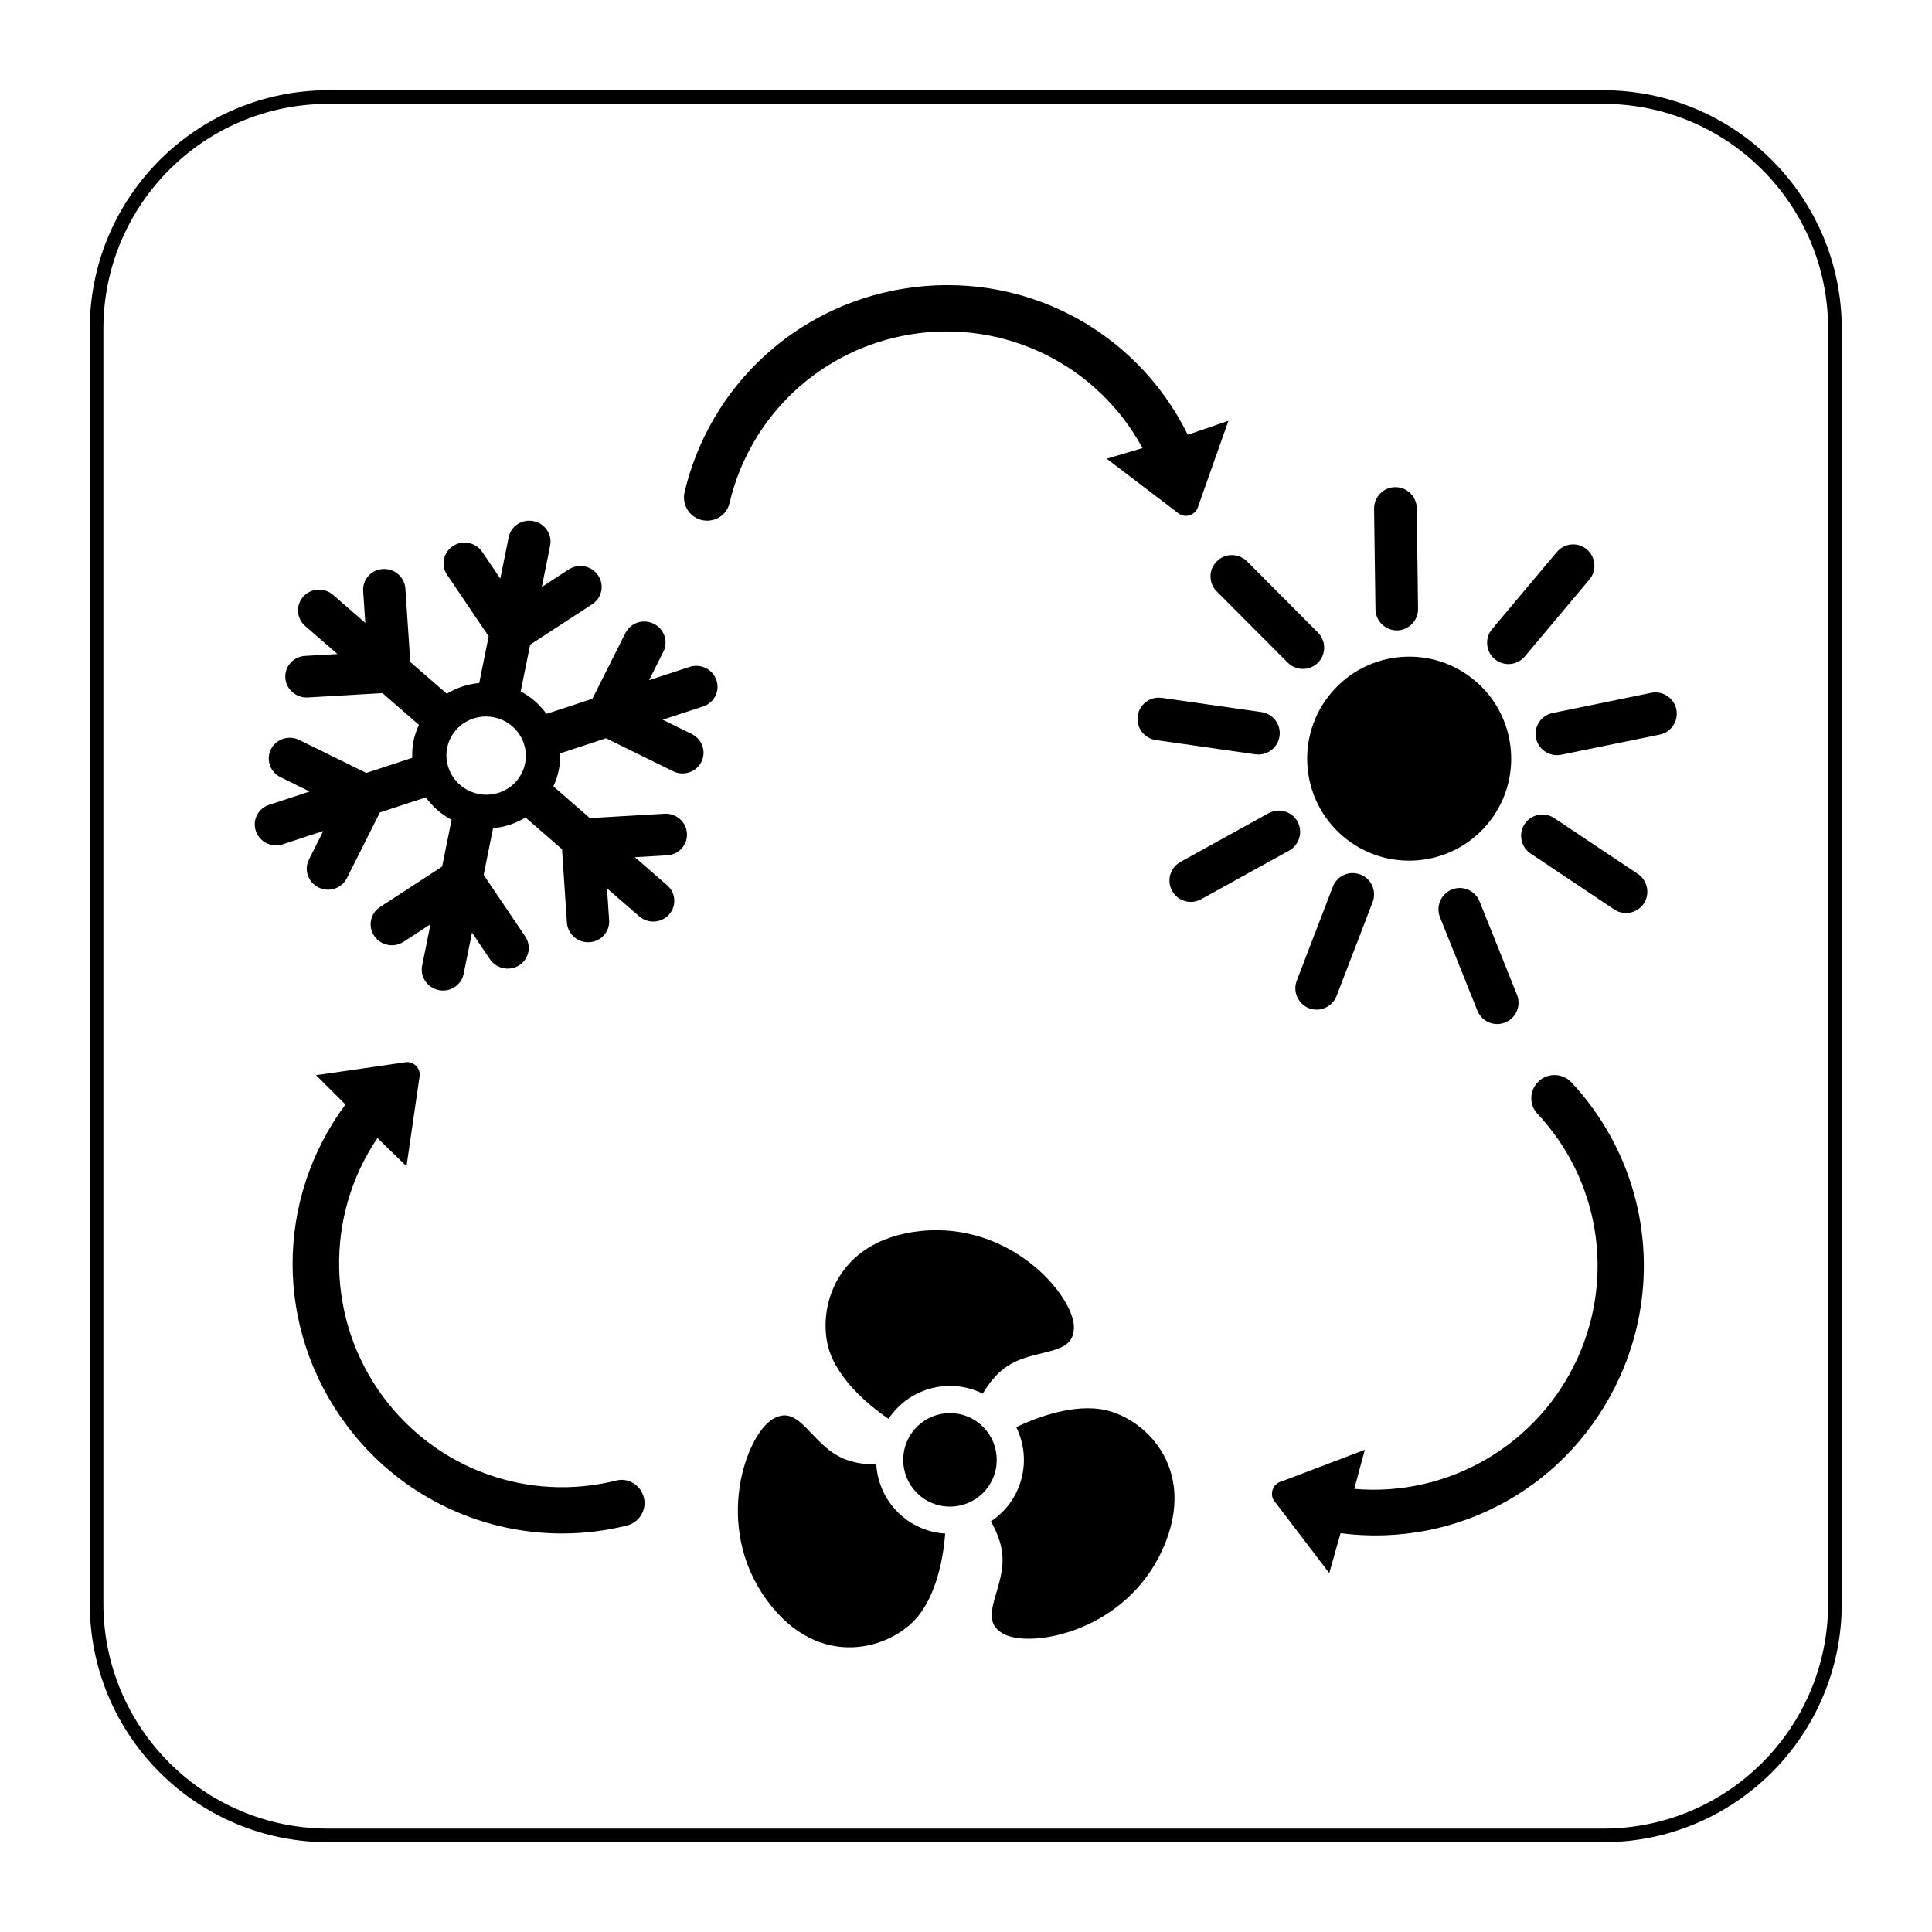
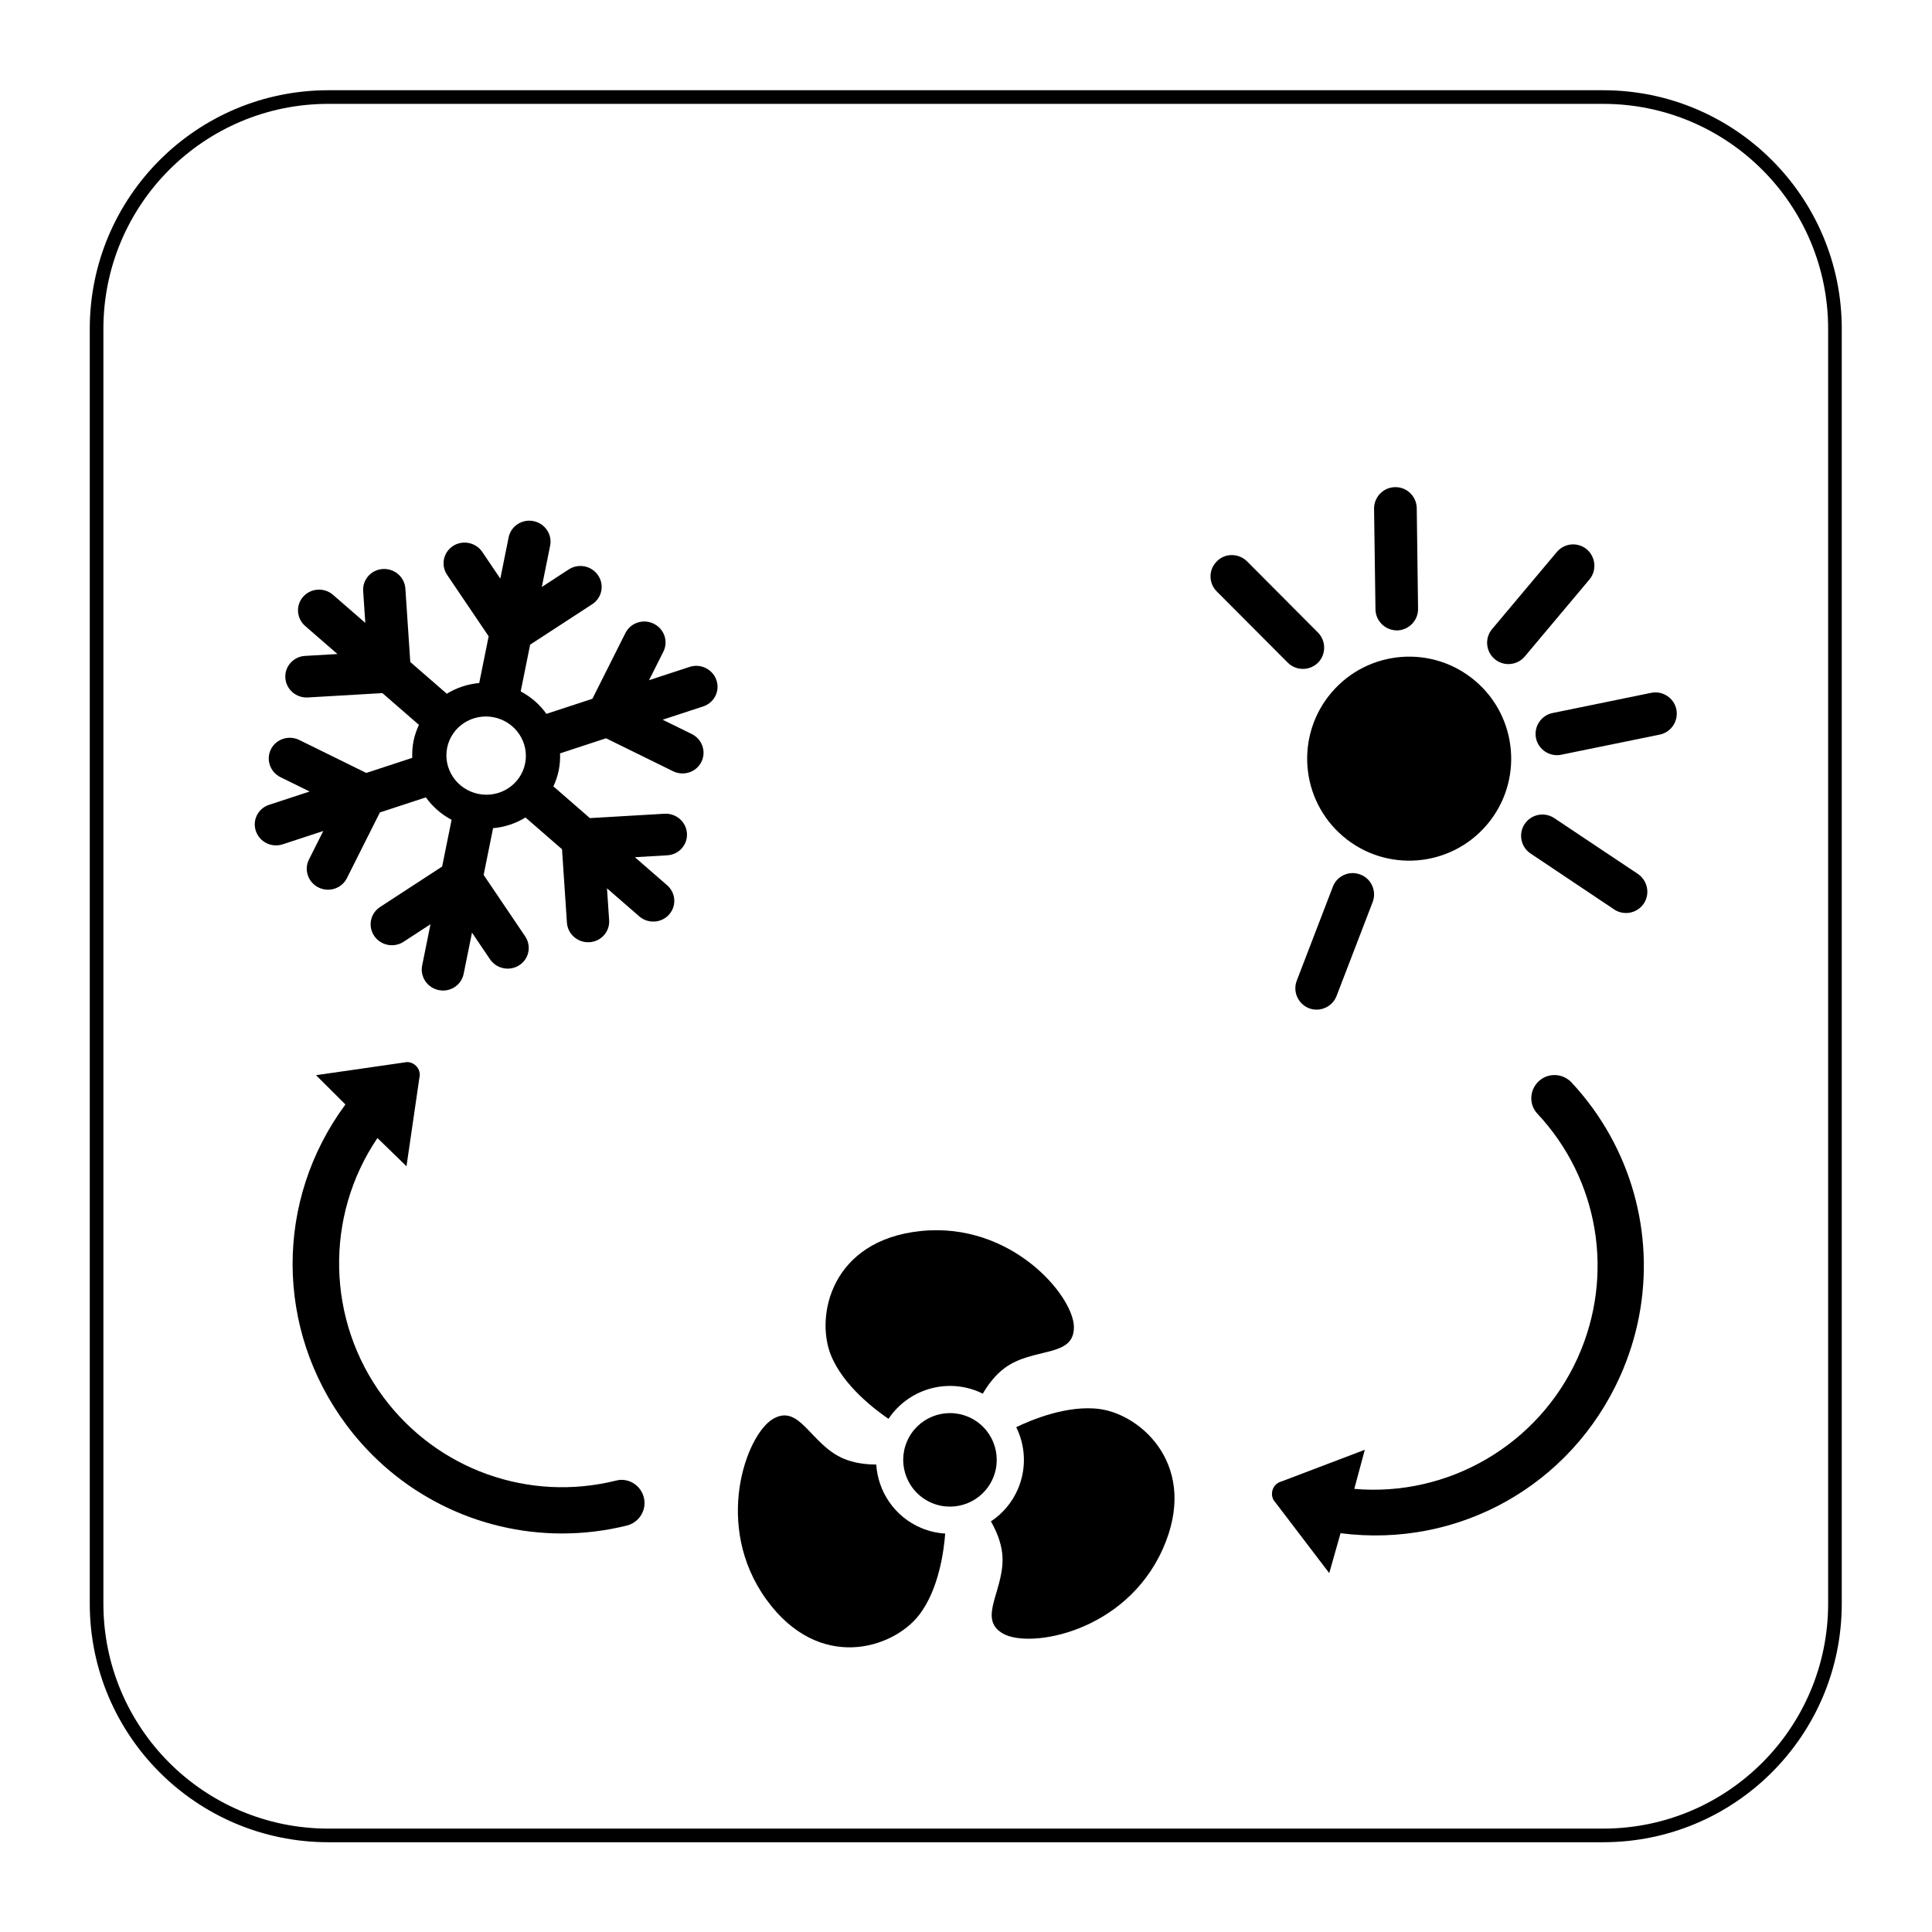
<svg xmlns="http://www.w3.org/2000/svg" version="1.1" id="svg2" width="188.976" height="188.976" viewBox="0 0 188.976 188.976">
  <defs id="defs6">
    <clipPath clipPathUnits="userSpaceOnUse" id="clipPath18">
      <path d="M 0,141.732 H 141.732 V 0 H 0 Z" id="path16" />
    </clipPath>
    <clipPath clipPathUnits="userSpaceOnUse" id="clipPath30">
      <path d="M 0,141.732 H 141.732 V 0 H 0 Z" id="path28" />
    </clipPath>
  </defs>
  <g id="g10" transform="matrix(1.333,0,0,-1.333,0,188.976)">
    <g id="g12">
      <g id="g14" clip-path="url(#clipPath18)">
        <g id="g20" transform="translate(117.638,7.087)">
          <path d="m 0,0 h -93.543 c -9.394,0 -17.008,7.614 -17.008,17.008 v 93.543 c 0,9.393 7.614,17.008 17.008,17.008 H 0 c 9.394,0 17.008,-7.615 17.008,-17.008 V 17.008 C 17.008,7.614 9.394,0 0,0 Z" style="fill:none;stroke:#000000;stroke-width:1;stroke-linecap:butt;stroke-linejoin:miter;stroke-miterlimit:10;stroke-dasharray:none;stroke-opacity:1" id="path22" />
        </g>
      </g>
    </g>
    <g id="g24">
      <g id="g26" clip-path="url(#clipPath30)">
        <g id="g32" transform="translate(38.532,85.744)">
          <path d="m 0,0 c -0.313,-1.552 -1.848,-2.552 -3.426,-2.233 -1.58,0.319 -2.607,1.837 -2.294,3.388 0.314,1.553 1.85,2.553 3.429,2.234 C -0.712,3.07 0.314,1.553 0,0 m 10.226,-3.688 -5.473,-0.32 -2.678,2.329 c 0.172,0.371 0.309,0.765 0.393,1.18 0.084,0.418 0.111,0.832 0.096,1.241 l 3.373,1.108 4.919,-2.418 c 0.769,-0.379 1.698,-0.074 2.077,0.681 0.38,0.755 0.063,1.671 -0.706,2.05 l -2.135,1.049 2.976,0.976 c 0.812,0.266 1.247,1.131 0.969,1.932 -0.275,0.8 -1.156,1.233 -1.968,0.967 L 9.093,6.111 10.146,8.206 C 10.524,8.96 10.208,9.878 9.439,10.255 8.669,10.634 7.741,10.329 7.361,9.574 L 4.937,4.748 1.565,3.642 C 1.081,4.316 0.439,4.886 -0.324,5.288 l 0.693,3.431 4.558,2.97 c 0.714,0.465 0.905,1.413 0.428,2.117 -0.477,0.704 -1.439,0.898 -2.152,0.435 l -1.979,-1.29 0.612,3.031 c 0.167,0.825 -0.379,1.634 -1.219,1.803 -0.84,0.17 -1.658,-0.363 -1.825,-1.188 l -0.612,-3.031 -1.323,1.956 c -0.477,0.704 -1.44,0.899 -2.152,0.436 -0.712,-0.465 -0.903,-1.414 -0.428,-2.117 L -2.675,9.333 -3.368,5.903 C -4.226,5.829 -5.038,5.552 -5.746,5.118 l -2.68,2.329 -0.36,5.388 c -0.056,0.843 -0.795,1.485 -1.651,1.435 -0.855,-0.049 -1.502,-0.772 -1.446,-1.614 l 0.156,-2.34 -2.363,2.055 c -0.645,0.56 -1.624,0.504 -2.19,-0.127 -0.566,-0.631 -0.499,-1.597 0.145,-2.157 l 2.363,-2.055 -2.375,-0.138 c -0.856,-0.05 -1.502,-0.773 -1.447,-1.616 0.057,-0.841 0.795,-1.484 1.651,-1.433 l 5.472,0.319 2.679,-2.33 C -7.964,2.463 -8.102,2.071 -8.187,1.653 -8.271,1.238 -8.296,0.822 -8.282,0.413 l -3.372,-1.107 -4.919,2.419 c -0.77,0.377 -1.698,0.072 -2.079,-0.681 -0.377,-0.756 -0.062,-1.673 0.707,-2.051 l 2.135,-1.05 -2.976,-0.976 c -0.81,-0.266 -1.247,-1.129 -0.969,-1.93 0.276,-0.802 1.156,-1.234 1.968,-0.968 l 2.976,0.976 -1.051,-2.095 c -0.38,-0.754 -0.064,-1.672 0.705,-2.05 0.77,-0.378 1.699,-0.073 2.078,0.682 l 2.423,4.825 3.374,1.107 c 0.484,-0.675 1.126,-1.245 1.887,-1.646 l -0.693,-3.43 -4.558,-2.971 c -0.712,-0.465 -0.903,-1.412 -0.428,-2.117 0.477,-0.704 1.44,-0.899 2.153,-0.435 l 1.978,1.29 -0.612,-3.03 c -0.167,-0.826 0.381,-1.635 1.221,-1.804 0.839,-0.17 1.657,0.363 1.823,1.189 l 0.613,3.029 1.323,-1.956 c 0.477,-0.703 1.439,-0.898 2.152,-0.434 0.713,0.465 0.904,1.412 0.427,2.116 l -3.047,4.508 0.692,3.43 c 0.858,0.074 1.671,0.351 2.38,0.784 l 2.679,-2.329 0.36,-5.388 c 0.057,-0.842 0.794,-1.484 1.65,-1.435 0.856,0.05 1.504,0.773 1.448,1.615 l -0.158,2.339 2.364,-2.054 c 0.645,-0.561 1.625,-0.504 2.189,0.128 0.567,0.631 0.502,1.595 -0.143,2.155 l -2.364,2.055 2.375,0.139 c 0.856,0.05 1.503,0.772 1.446,1.615 -0.056,0.842 -0.794,1.483 -1.649,1.435" style="fill:#000000;fill-opacity:1;fill-rule:nonzero;stroke:none" id="path34" />
        </g>
        <g id="g36" transform="translate(109.103,81.242)">
          <path d="M 0,0 C 2.68,3.144 2.302,7.875 -0.844,10.555 -3.99,13.236 -8.717,12.856 -11.396,9.711 -14.078,6.565 -13.702,1.839 -10.555,-0.842 -7.41,-3.522 -2.682,-3.146 0,0" style="fill:#000000;fill-opacity:1;fill-rule:nonzero;stroke:none" id="path38" />
        </g>
        <g id="g40" transform="translate(102.514,95.509)">
          <path d="M 0,0 H 0.009 C 0.868,0.02 1.556,0.733 1.541,1.59 L 1.445,8.973 c -0.015,0.854 -0.714,1.539 -1.549,1.539 -0.009,0 -0.018,0 -0.028,-0.001 -0.416,-10e-4 -0.806,-0.165 -1.1,-0.462 C -1.528,9.75 -1.689,9.354 -1.687,8.928 L -1.584,1.547 C -1.572,0.692 -0.869,0 0,0" style="fill:#000000;fill-opacity:1;fill-rule:nonzero;stroke:none" id="path42" />
        </g>
        <g id="g44" transform="translate(110.686,93.038)">
          <path d="M 0,0 C 0.445,0 0.888,0.188 1.197,0.554 L 5.948,6.212 C 6.496,6.871 6.411,7.858 5.746,8.424 5.076,8.972 4.113,8.885 3.55,8.222 L -1.197,2.57 C -1.752,1.912 -1.667,0.924 -1.008,0.367 -0.715,0.121 -0.356,0 0,0" style="fill:#000000;fill-opacity:1;fill-rule:nonzero;stroke:none" id="path46" />
        </g>
        <g id="g48" transform="translate(94.499,93.138)">
          <path d="m 0,0 c 0.305,-0.302 0.704,-0.454 1.104,-0.454 0.402,0 0.803,0.152 1.111,0.456 0.6,0.606 0.601,1.595 0.002,2.206 L -3.008,7.453 C -3.629,8.052 -4.618,8.042 -5.196,7.452 -5.5,7.161 -5.669,6.769 -5.673,6.349 -5.676,5.926 -5.512,5.527 -5.214,5.23 Z" style="fill:#000000;fill-opacity:1;fill-rule:nonzero;stroke:none" id="path50" />
        </g>
        <g id="g52" transform="translate(92.34,86.403)">
-           <path d="M 0,0 C 0.763,0 1.435,0.562 1.548,1.334 1.611,1.746 1.509,2.158 1.261,2.493 1.011,2.832 0.642,3.052 0.224,3.113 L -7.08,4.156 C -7.498,4.216 -7.913,4.111 -8.248,3.859 -8.582,3.608 -8.799,3.242 -8.854,2.838 -8.917,2.427 -8.813,2.016 -8.565,1.68 -8.314,1.342 -7.947,1.123 -7.527,1.061 L -0.219,0.015 C -0.145,0.005 -0.072,0 0,0" style="fill:#000000;fill-opacity:1;fill-rule:nonzero;stroke:none" id="path54" />
-         </g>
+           </g>
        <g id="g56" transform="translate(95.208,81.482)">
-           <path d="m 0,0 c -0.417,0.752 -1.371,1.027 -2.126,0.61 l -6.465,-3.573 c -0.367,-0.205 -0.632,-0.54 -0.745,-0.944 -0.112,-0.402 -0.061,-0.824 0.136,-1.174 0.196,-0.364 0.523,-0.63 0.922,-0.749 0.148,-0.044 0.299,-0.066 0.448,-0.066 0.261,0 0.518,0.066 0.756,0.195 l 6.471,3.576 C 0.143,-1.703 0.413,-0.75 0,0" style="fill:#000000;fill-opacity:1;fill-rule:nonzero;stroke:none" id="path58" />
-         </g>
+           </g>
        <g id="g60" transform="translate(108.568,75.626)">
-           <path d="m 0,0 c -0.324,0.799 -1.236,1.189 -2.031,0.87 -0.8,-0.319 -1.193,-1.23 -0.875,-2.032 l 2.747,-6.859 c 0.158,-0.391 0.459,-0.696 0.846,-0.859 0.197,-0.082 0.404,-0.123 0.608,-0.123 0.196,0 0.39,0.038 0.569,0.112 0.39,0.15 0.697,0.444 0.865,0.828 0.167,0.387 0.174,0.816 0.017,1.208 z" style="fill:#000000;fill-opacity:1;fill-rule:nonzero;stroke:none" id="path62" />
-         </g>
+           </g>
        <g id="g64" transform="translate(120.187,77.638)">
          <path d="m 0,0 -6.136,4.096 c -0.718,0.481 -1.69,0.289 -2.175,-0.431 -0.23,-0.35 -0.312,-0.769 -0.227,-1.18 0.083,-0.407 0.319,-0.757 0.664,-0.986 l 6.137,-4.106 c 0.264,-0.176 0.565,-0.26 0.862,-0.26 0.507,0 1.005,0.243 1.309,0.695 C 0.906,-1.461 0.715,-0.489 0,0" style="fill:#000000;fill-opacity:1;fill-rule:nonzero;stroke:none" id="path66" />
        </g>
        <g id="g68" transform="translate(99.831,77.591)">
          <path d="m 0,0 c -0.393,0.154 -0.82,0.147 -1.204,-0.023 -0.385,-0.17 -0.679,-0.48 -0.825,-0.868 l -2.647,-6.891 c -0.309,-0.798 0.087,-1.704 0.9,-2.027 0.181,-0.069 0.368,-0.101 0.552,-0.101 0.63,0 1.226,0.381 1.466,0.999 l 2.651,6.897 c 0.15,0.393 0.137,0.82 -0.036,1.202 C 0.686,-0.431 0.375,-0.14 0,0" style="fill:#000000;fill-opacity:1;fill-rule:nonzero;stroke:none" id="path70" />
        </g>
        <g id="g72" transform="translate(123.01,89.711)">
          <path d="m 0,0 c -0.175,0.843 -1.008,1.391 -1.848,1.217 l -7.229,-1.48 c -0.41,-0.082 -0.764,-0.32 -0.995,-0.669 -0.232,-0.351 -0.312,-0.77 -0.227,-1.182 0.154,-0.734 0.811,-1.243 1.537,-1.243 0.101,0 0.202,0.01 0.304,0.03 l 7.236,1.479 C -0.382,-1.677 0.167,-0.853 0,0" style="fill:#000000;fill-opacity:1;fill-rule:nonzero;stroke:none" id="path74" />
        </g>
        <g id="g76" transform="translate(65.198,37.655)">
          <path d="M 0,0 C 1.417,2.128 4.189,3.019 6.629,1.983 6.728,1.941 6.821,1.892 6.916,1.845 7.309,2.518 7.835,3.217 8.513,3.722 10.614,5.285 13.62,4.458 13.604,6.735 13.589,9.014 9.023,14.473 2.361,13.781 -4.207,13.099 -5.388,7.547 -4.224,4.666 -3.317,2.422 -0.955,0.648 0,0" style="fill:#000000;fill-opacity:1;fill-rule:nonzero;stroke:none" id="path78" />
        </g>
        <g id="g80" transform="translate(64.298,34.301)">
          <path d="m 0,0 c -0.779,0.004 -1.646,0.109 -2.422,0.444 -2.405,1.038 -3.191,4.056 -5.156,2.903 -1.965,-1.153 -4.41,-7.836 -0.479,-13.26 3.874,-5.347 9.273,-3.594 11.186,-1.145 1.491,1.909 1.845,4.843 1.929,5.993 C 4.465,-5.026 3.868,-4.896 3.291,-4.65 1.337,-3.821 0.127,-1.981 0,0" style="fill:#000000;fill-opacity:1;fill-rule:nonzero;stroke:none" id="path82" />
        </g>
        <g id="g84" transform="translate(80.723,38.37)">
          <path d="m 0,0 c -2.397,0.337 -5.116,-0.823 -6.153,-1.326 0.674,-1.366 0.774,-3.006 0.132,-4.519 -0.43,-1.014 -1.135,-1.828 -1.99,-2.396 0.387,-0.676 0.728,-1.479 0.825,-2.317 0.304,-2.601 -1.916,-4.792 0.065,-5.917 1.98,-1.126 8.991,0.099 11.723,6.215 C 7.295,-4.231 3.077,-0.432 0,0" style="fill:#000000;fill-opacity:1;fill-rule:nonzero;stroke:none" id="path86" />
        </g>
        <g id="g88" transform="translate(71.048,37.803)">
          <path d="m 0,0 c -1.744,0.74 -3.758,-0.073 -4.499,-1.817 -0.74,-1.746 0.074,-3.759 1.818,-4.499 1.745,-0.741 3.759,0.073 4.499,1.818 C 2.558,-2.754 1.745,-0.74 0,0" style="fill:#000000;fill-opacity:1;fill-rule:nonzero;stroke:none" id="path90" />
        </g>
        <g id="g92" transform="translate(51.603,103.585)">
-           <path d="M 0,0 C 0.882,-0.149 1.724,0.4 1.922,1.248 3.438,7.695 8.645,12.559 15.188,13.64 22.075,14.778 28.918,11.431 32.23,5.302 L 29.607,4.521 34.785,0.58 c 0.193,-0.179 0.444,-0.265 0.698,-0.246 0.07,0.006 0.142,0.02 0.211,0.041 0.311,0.098 0.541,0.34 0.623,0.653 L 38.538,7.306 35.556,6.281 C 31.684,14.115 23.272,18.417 14.633,16.989 6.759,15.687 0.478,9.835 -1.368,2.081 -1.478,1.62 -1.392,1.13 -1.131,0.736 -0.869,0.34 -0.467,0.079 0,0" style="fill:#000000;fill-opacity:1;fill-rule:nonzero;stroke:none" id="path94" />
-         </g>
+           </g>
        <g id="g96" transform="translate(45.225,33.129)">
          <path d="m 0,0 c -6.426,-1.606 -13.134,0.795 -17.091,6.116 -4.186,5.627 -4.326,13.277 -0.437,19.015 l 2.131,-2.07 0.941,6.459 c 0.089,0.325 10e-4,0.662 -0.236,0.902 -0.236,0.239 -0.572,0.33 -0.843,0.258 l -6.5,-0.937 2.156,-2.149 c -5.19,-7.029 -5.164,-16.474 0.064,-23.504 3.791,-5.097 9.682,-7.976 15.832,-7.976 1.576,0 3.17,0.19 4.75,0.579 0.46,0.114 0.856,0.415 1.086,0.827 0.232,0.415 0.28,0.891 0.136,1.341 C 1.718,-0.288 0.841,0.211 0,0" style="fill:#000000;fill-opacity:1;fill-rule:nonzero;stroke:none" id="path98" />
        </g>
        <g id="g100" transform="translate(112.803,60.056)">
          <path d="m 0,0 c 4.53,-4.832 5.696,-11.861 2.973,-17.907 -2.879,-6.395 -9.494,-10.239 -16.4,-9.633 l 0.772,2.868 -6.101,-2.319 c -0.327,-0.081 -0.579,-0.322 -0.673,-0.646 -0.094,-0.323 -0.01,-0.66 0.185,-0.862 l 3.98,-5.223 0.829,2.929 C -5.77,-31.907 2.47,-27.289 6.068,-19.301 8.677,-13.509 8.325,-6.962 5.333,-1.589 4.566,-0.212 3.625,1.089 2.516,2.279 2.193,2.626 1.737,2.825 1.265,2.826 0.79,2.827 0.351,2.637 0.027,2.292 -0.584,1.642 -0.594,0.633 0,0" style="fill:#000000;fill-opacity:1;fill-rule:nonzero;stroke:none" id="path102" />
        </g>
      </g>
    </g>
  </g>
</svg>